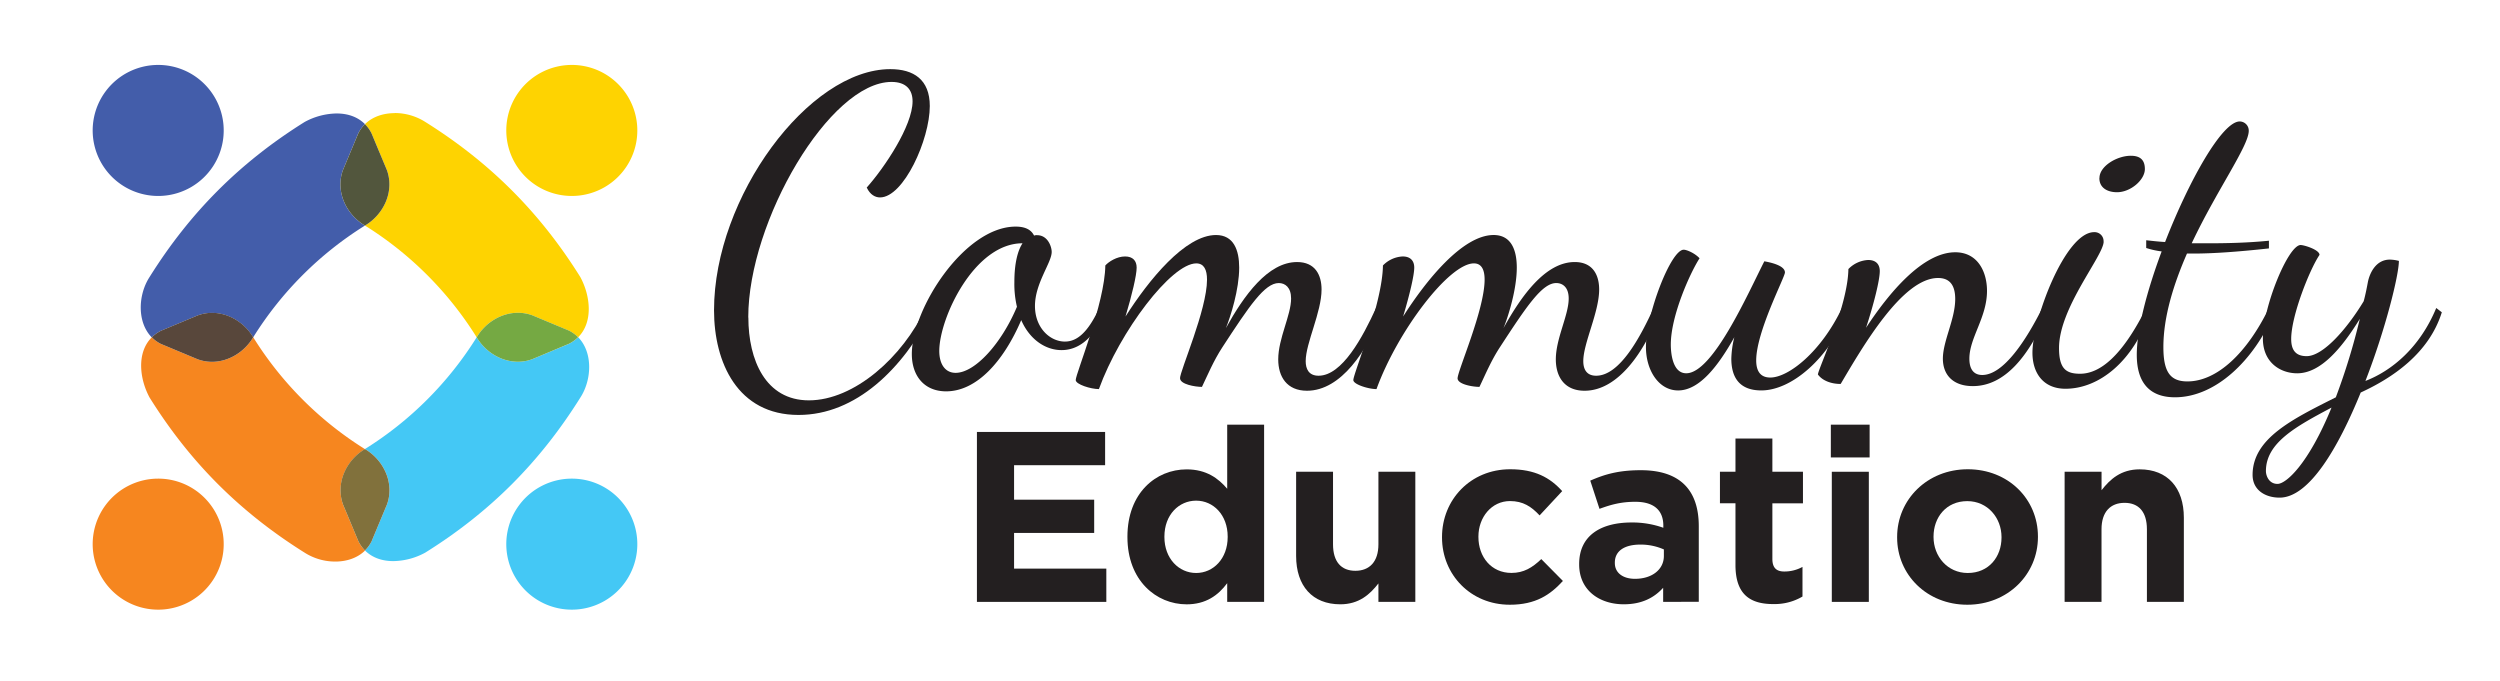
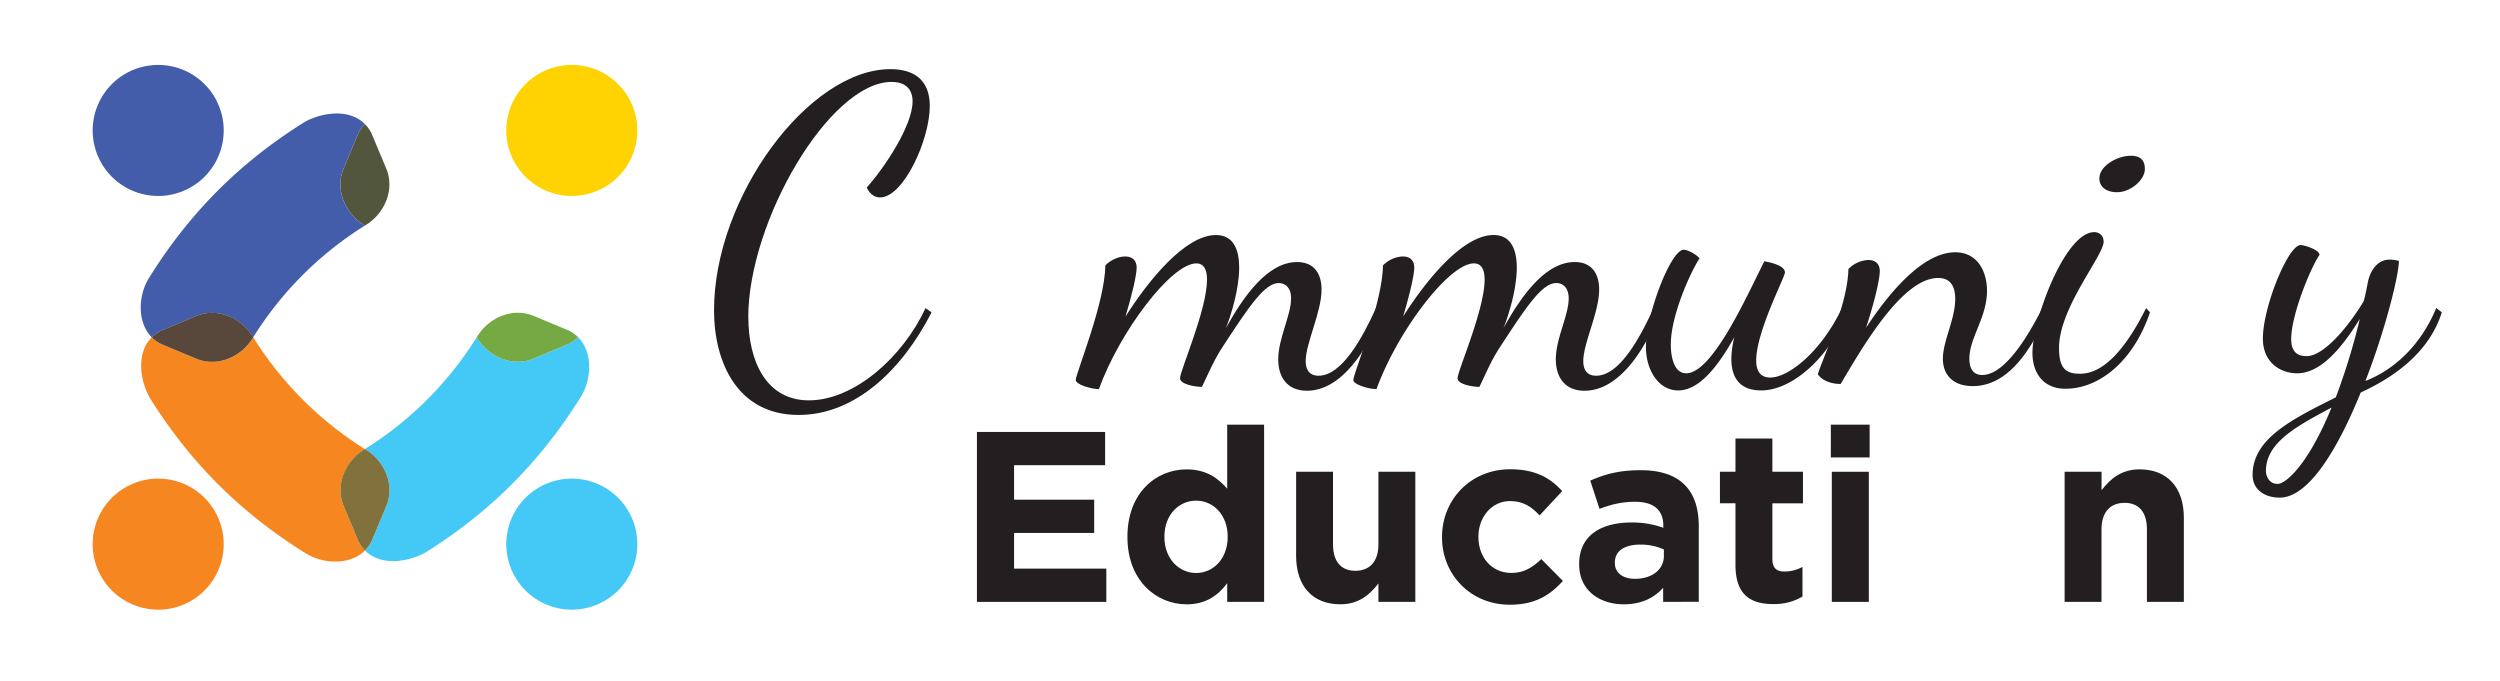
<svg xmlns="http://www.w3.org/2000/svg" viewBox="0 0 1418 386">
  <defs>
    <style>.cls-1{fill:#231f20;}.cls-2{fill:#435daa;}.cls-3{fill:#44c8f5;}.cls-4{fill:#fed301;}.cls-5{fill:#52563d;}.cls-6{fill:#75a943;}.cls-7{fill:#f6861f;}.cls-8{fill:#58473b;}.cls-9{fill:#81713c;}</style>
  </defs>
  <title>Artboard 1</title>
  <g id="Layer_1" data-name="Layer 1">
    <path class="cls-1" d="M424.47,180.08c0,24.09,9.73,47,34.31,47,25.79,0,53.29-24.57,66.19-52.32l3.41,2.43c-16.31,31.88-42.83,58.17-75.44,58.17-34.55,0-47.94-29.69-47.94-59.38,0-64.24,53.78-136.76,100-136.76,13.14,0,22.38,5.84,22.38,20.93,0,19-14.84,51.83-28.23,51.83-2.67,0-5.59-1.46-7.54-5.6,10-11.19,26-35,26-48.91,0-6.57-3.65-11-11.93-11-35,0-81.27,78.84-81.27,133.6" />
-     <path class="cls-1" d="M576.81,174a56,56,0,0,1-1.46-13.87c0-11,1.94-18,4.62-22.14-27.5,0-47.21,42.59-47.21,61.08,0,7.54,3.41,12.41,9.25,12.41,11,0,26-16.55,34.8-37.48m49.64,3.65c-7.05,16.31-16.3,20.93-24.33,20.93-9,0-18-5.84-22.88-17-10.22,23.85-25.55,40.39-42.58,40.39-12.41,0-19.47-8.76-19.47-21.17,0-25.79,29.93-72.27,58.89-72.27,6.08,0,9,2.19,10.46,5.11a3.69,3.69,0,0,1,1.71-.24c6.08,0,8.27,6.56,8.27,9.49,0,6.08-9.49,17.76-9.49,30.66,0,12.41,8.52,20.19,17,20.19,6.82,0,12.9-5.11,19.23-18.49Z" />
    <path class="cls-1" d="M669.29,214.63c0-4.38,15.33-38.93,15.33-56,0-5.6-1.7-9.24-6.09-9.24-14.11,0-43.31,38.44-55.23,71.3-4.63,0-13.15-2.68-13.15-5.12,0-3.65,16.55-43.55,16.79-65,1.95-2.19,6.58-5.11,11.2-5.11,4.38,0,6.57,2.43,6.57,6.33,0,4.38-2.68,15.57-6.33,27.74,13.14-20.68,33.83-46.23,51.35-46.23,10,0,13.14,8.51,13.14,18.49,0,12.41-4.87,27.74-7.54,34.31,10.22-18.49,23.84-37.47,40.39-37.47,10.22,0,13.87,7.3,13.87,15.57,0,12.9-9,30.42-9,40.64,0,4.38,1.7,8.27,7.3,8.27,13.38,0,25.06-21.9,32.61-38.45l2.92,3.41c-7.79,20.44-22.64,43.56-42.1,43.56-11.44,0-16.31-8-16.31-17.76,0-11.93,7.3-25.07,7.3-34.56,0-6.33-3.4-8.76-7-8.76-8,0-16.79,13.14-31.88,36.26-5.11,7.79-8.52,16.06-11.68,22.63-3.9,0-12.41-1.46-12.41-4.87" />
    <path class="cls-1" d="M826.74,214.63c0-4.38,15.33-38.93,15.33-56,0-5.6-1.7-9.24-6.08-9.24-14.11,0-43.31,38.44-55.24,71.3-4.62,0-13.14-2.68-13.14-5.12,0-3.65,16.55-43.55,16.79-65a16.72,16.72,0,0,1,11.2-5.11c4.37,0,6.56,2.43,6.56,6.33,0,4.38-2.67,15.57-6.32,27.74,13.14-20.68,33.82-46.23,51.34-46.23,10,0,13.14,8.51,13.14,18.49,0,12.41-4.86,27.74-7.54,34.31,10.22-18.49,23.85-37.47,40.4-37.47,10.22,0,13.86,7.3,13.86,15.57,0,12.9-9,30.42-9,40.64,0,4.38,1.7,8.27,7.29,8.27,13.39,0,25.07-21.9,32.61-38.45l2.92,3.41c-7.79,20.44-22.63,43.56-42.1,43.56-11.44,0-16.3-8-16.3-17.76,0-11.93,7.3-25.07,7.3-34.56,0-6.33-3.41-8.76-7.06-8.76-8,0-16.79,13.14-31.87,36.26-5.12,7.79-8.52,16.06-11.69,22.63-3.89,0-12.41-1.46-12.41-4.87" />
    <path class="cls-1" d="M1012.42,154.52c0,2.68-16.3,33.59-16.3,49.89,0,5.84,2.19,9.73,8,9.73,10.22,0,28.71-14.35,40.64-39.42l3.16,2.19c-10.46,26.28-31.64,44.54-48.91,44.54-12.9,0-17-8-17-18a54.42,54.42,0,0,1,1.7-12.17c-9,16.06-19.71,30.18-31.88,30.18-11,0-18.25-11.44-18.25-24.58,0-18.5,14.11-55.24,21.41-55.24,1.7,0,6.33,1.94,9,4.86-5.36,8.28-16.31,32.61-16.31,48.92,0,4.13.73,16.3,8.76,16.3,15.09,0,35-45.26,44.29-63.51,2.68.49,11.68,2.19,11.68,6.32" />
    <path class="cls-1" d="M1048.44,152.58a16.72,16.72,0,0,1,11.2-5.11c4.38,0,6.57,2.43,6.57,6.33,0,5.1-3.41,18.73-7.79,32.11,12.9-19.7,32.12-42.82,50.61-42.82,12.66,0,18,10.95,18,21.9,0,15.09-10,26.52-10,38.45,0,6.81,3.16,9.25,7.3,9.25,12.16,0,25.06-20,34.06-38l2.68,3.17C1150.89,201.74,1137.26,219,1119,219c-11.44,0-17-6.57-17-15.57,0-10,7-22.39,7-33.83,0-9-4.13-11.92-9.73-11.92-20.2,0-42.58,38.69-55.24,60.1-5.11,0-10.22-1.7-12.9-5.35,0-2.92,17-38.69,17.28-59.86" />
    <path class="cls-1" d="M1190.81,101c0-6.81,10-12.65,17.76-12.65,4.87,0,8,1.94,8,7.54,0,6.08-8,13.14-15.81,13.14-5.36,0-10-2.43-10-8m2.43,36c0,8-25.31,37.48-25.31,60.35,0,11.68,3.89,14.61,11.92,14.61,11,0,23.61-9.49,37.48-37.24l2.19,2.43c-9.49,28-29,43.32-47.94,43.32-12.65,0-18.73-9-18.73-20.44,0-18.49,18.49-68.38,35-68.38a5.1,5.1,0,0,1,5.35,5.35" />
-     <path class="cls-1" d="M1286.93,140.9c-17.77,1.95-31.88,2.92-42.83,2.92h-3.65c-7.54,17.27-13.38,35.77-13.38,53.05,0,14.11,3.89,19.47,13.63,19.47,16.78,0,33.82-16.07,46.23-41.62l3.16,2.43c-11.68,27.51-33.58,48.19-56.45,48.19-14.12,0-21.66-8-21.66-24.09,0-14.36,5.84-36.5,14.11-58.65a46.16,46.16,0,0,1-8.76-1.94v-4.39c2.43.25,6.08.73,10.71,1,13.63-35,32.36-68.38,42.34-68.38a5.19,5.19,0,0,1,5.11,5.35c0,8.52-18.25,33.83-32.36,63.76h9c10.71,0,22.63-.25,34.8-1.46Z" />
    <path class="cls-1" d="M1322.46,231.18c-20.19,10.71-37.23,19.95-37.23,36,0,2.67,1.71,7.29,6.57,7.29s17.52-11.19,30.66-43.31m19.23-15.09c15.08-5.84,30.9-19,40.15-41.37l3.16,2.44c-7.3,23.36-28,37.23-46,45.5-12.65,31.15-29.2,59.62-46,59.62-8.28,0-15.33-4.38-15.33-12.89,0-20.69,22.63-31.64,47.2-44a369,369,0,0,0,13.63-44.53c-10.46,17-22.38,30.9-35.52,30.9-9.5,0-19.47-6.08-19.47-19.71,0-18,14.36-53.05,21.41-53.05,2,0,10.71,2.68,10.71,5.6-5.6,8.27-16.06,34.55-16.06,47.69,0,5.85,2.19,9.74,8.76,9.74,9.24,0,22.63-15.09,32.36-31.15,1-3.65,1.71-7.3,2.44-11.19,1-4.63,4.38-12.42,12.41-12.42a21.89,21.89,0,0,1,5.11.73c0,8-7.55,38.7-19,68.14" />
    <path class="cls-1" d="M696.34,304.34c0-12.25-8.12-20.37-17.89-20.37s-18,8-18,20.37v.28c0,12.26,8.26,20.38,18,20.38s17.89-8.12,17.89-20.38Zm-.27,37.05V330.78c-5.1,6.89-12.12,12-23,12-17.21,0-33.59-13.49-33.59-38.14v-.28c0-24.64,16.11-38.13,33.59-38.13,11.16,0,18,5.09,23,11V240.87H717V341.39Z" />
    <path class="cls-1" d="M781.84,341.39V330.92c-4.82,6.2-11,11.84-21.62,11.84-15.83,0-25.06-10.46-25.06-27.4V267.58h20.93v41.17c0,9.92,4.68,15,12.67,15s13.08-5.09,13.08-15V267.58h20.93v73.81Z" />
    <path class="cls-1" d="M856.33,343c-22.18,0-38.42-17.08-38.42-38.14v-.28c0-21.07,16.11-38.42,38.69-38.42,13.91,0,22.58,4.69,29.47,12.4l-12.81,13.77c-4.68-5-9.36-8.13-16.8-8.13-10.46,0-17.9,9.23-17.9,20.11v.27c0,11.29,7.3,20.38,18.73,20.38,7,0,11.84-3,16.93-7.85l12.26,12.4c-7.16,7.84-15.42,13.49-30.15,13.49" />
    <path class="cls-1" d="M943.75,311.64a32.49,32.49,0,0,0-13.36-2.75c-8.95,0-14.45,3.58-14.45,10.19v.28c0,5.64,4.68,8.95,11.42,8.95,9.78,0,16.39-5.37,16.39-12.95Zm-.41,29.75v-8c-5.1,5.65-12.12,9.36-22.31,9.36-13.91,0-25.33-8-25.33-22.58v-.27c0-16.12,12.25-23.55,29.74-23.55a52.41,52.41,0,0,1,18,3v-1.24c0-8.67-5.37-13.49-15.83-13.49-8,0-13.63,1.51-20.38,4l-5.23-16c8.12-3.58,16.11-5.92,28.64-5.92,22.86,0,32.91,11.84,32.91,31.8v42.83Z" />
    <path class="cls-1" d="M1005.84,342.63c-12.8,0-21.48-5.1-21.48-22.17v-35h-8.81v-17.9h8.81V248.72h20.93v18.86h17.35v17.9h-17.35V317c0,4.82,2.07,7.16,6.75,7.16a21.31,21.31,0,0,0,10.33-2.61v16.8a31,31,0,0,1-16.53,4.27" />
    <path class="cls-1" d="M1039,341.39H1060V267.58H1039Zm-.55-81.93h22V240.87h-22Z" />
-     <path class="cls-1" d="M1135.26,304.62c0-10.87-7.85-20.38-19.41-20.38-12,0-19.15,9.23-19.15,20.11v.27c0,10.88,7.86,20.38,19.42,20.38,12,0,19.14-9.22,19.14-20.1ZM1115.85,343c-22.86,0-39.8-16.94-39.8-38.14v-.28c0-21.2,17.07-38.42,40.07-38.42s39.8,16.94,39.8,38.15v.27c0,21.21-17.08,38.42-40.07,38.42" />
    <path class="cls-1" d="M1217.73,341.39V300.21c0-9.91-4.68-15-12.67-15s-13.08,5.09-13.08,15v41.18h-20.93V267.58H1192v10.47c4.82-6.2,11-11.84,21.62-11.84,15.83,0,25.06,10.46,25.06,27.4v47.78Z" />
    <polygon class="cls-1" points="554.11 245 554.11 341.39 627.51 341.39 627.51 322.52 575.18 322.52 575.18 302.28 620.62 302.28 620.62 283.42 575.18 283.42 575.18 263.86 626.82 263.86 626.82 245 554.11 245" />
  </g>
  <g id="Layer_2" data-name="Layer 2">
    <path class="cls-2" d="M190.92,64.36a39,39,0,0,0-18.12,4.82c-36.73,22.94-65,51.25-88,88-6.48,10-7.19,25.55,1.27,34.17a20.8,20.8,0,0,1,5.21-3.72l20.78-8.68a23.49,23.49,0,0,1,8.18-1.47c9.39,0,18.36,5.52,23.3,13.77l.06.09A198.33,198.33,0,0,1,207,127.94l-.15-.09c-10.64-6.37-16.74-19.46-12.3-31.48,3.48-8.32,5.21-12.47,8.68-20.78A19.33,19.33,0,0,1,207,70.42c-4.25-4.29-10-6.06-16.08-6.06" />
    <path class="cls-2" d="M89.67,36.83A37.16,37.16,0,1,0,116,47.71,37.07,37.07,0,0,0,89.67,36.83" />
    <path class="cls-3" d="M327.89,191.31a20.31,20.31,0,0,1-5.2,3.72l-20.78,8.69a23.48,23.48,0,0,1-8.18,1.46c-9.39,0-18.36-5.52-23.29-13.76,0,0,0-.07-.07-.1A198.46,198.46,0,0,1,207,254.69l.15.09c10.64,6.37,16.74,19.46,12.3,31.48-3.47,8.31-5.21,12.47-8.69,20.78a19.46,19.46,0,0,1-3.75,5.17c4.26,4.29,10,6.05,16.08,6.05a38.92,38.92,0,0,0,18.12-4.81c36.72-22.94,65-51.25,88-88,6.48-10,7.19-25.54-1.28-34.17" />
    <path class="cls-3" d="M324.33,271.48a37.16,37.16,0,1,0,26.27,10.88,37.08,37.08,0,0,0-26.27-10.88" />
-     <path class="cls-4" d="M223.92,64.17c-6.34,0-12.53,1.93-16.92,6.25a20.49,20.49,0,0,1,3.72,5.2c3.48,8.31,5.21,12.47,8.69,20.78,4.44,12-1.67,25.11-12.31,31.48l-.09.06a198.46,198.46,0,0,1,63.37,63.38.67.67,0,0,1,.09-.14c4.94-8.25,13.91-13.77,23.29-13.77a23.53,23.53,0,0,1,8.19,1.46l20.78,8.69a19.4,19.4,0,0,1,5.16,3.75c8.72-8.64,7-23.61,1.25-34.2-22.94-36.72-51.26-65-88-88a32.4,32.4,0,0,0-17.25-5" />
    <path class="cls-5" d="M207,70.42a19.3,19.3,0,0,0-3.75,5.17c-3.48,8.31-5.22,12.47-8.69,20.78-4.44,12,1.66,25.11,12.3,31.48l.15.09.1-.06c10.63-6.37,16.73-19.46,12.3-31.48-3.48-8.31-5.22-12.47-8.69-20.78a20.31,20.31,0,0,0-3.72-5.2" />
    <path class="cls-6" d="M293.76,177.41c-9.38,0-18.36,5.52-23.29,13.76a1.19,1.19,0,0,0-.09.15.93.93,0,0,1,.05.1c4.94,8.24,13.91,13.76,23.3,13.76a23.48,23.48,0,0,0,8.18-1.46L322.69,195a20.31,20.31,0,0,0,5.2-3.72,19.46,19.46,0,0,0-5.16-3.75L302,178.87a23.76,23.76,0,0,0-8.19-1.46" />
    <path class="cls-4" d="M324.33,36.83A37.16,37.16,0,1,0,350.6,47.71a37.08,37.08,0,0,0-26.27-10.88" />
    <path class="cls-7" d="M143.63,191.3l-.1.15c-4.93,8.25-13.91,13.77-23.29,13.77a23.59,23.59,0,0,1-8.19-1.47l-20.77-8.68a19.17,19.17,0,0,1-5.17-3.76c-8.72,8.65-7,23.62-1.24,34.21,22.94,36.72,51.25,65,88,88a32.34,32.34,0,0,0,17.25,5c6.34,0,12.53-1.93,16.92-6.24a20.74,20.74,0,0,1-3.72-5.2c-3.48-8.32-5.21-12.47-8.69-20.78-4.43-12,1.67-25.12,12.31-31.49l.09-.05a198.56,198.56,0,0,1-63.36-63.39" />
    <path class="cls-8" d="M120.27,177.44a23.49,23.49,0,0,0-8.18,1.47l-20.78,8.68a20.56,20.56,0,0,0-5.2,3.72,19.17,19.17,0,0,0,5.17,3.76l20.77,8.68a23.59,23.59,0,0,0,8.19,1.47c9.38,0,18.36-5.53,23.29-13.77l.1-.15-.06-.09c-4.94-8.25-13.91-13.77-23.3-13.77" />
    <path class="cls-9" d="M207,254.69a.47.47,0,0,0-.09.06c-10.64,6.36-16.74,19.45-12.31,31.48L203.28,307a20.37,20.37,0,0,0,3.72,5.21,19.49,19.49,0,0,0,3.76-5.17l8.68-20.78c4.44-12-1.66-25.11-12.3-31.48l-.15-.09" />
    <path class="cls-7" d="M89.67,271.48A37.16,37.16,0,1,0,116,282.36a37.07,37.07,0,0,0-26.28-10.88" />
  </g>
</svg>